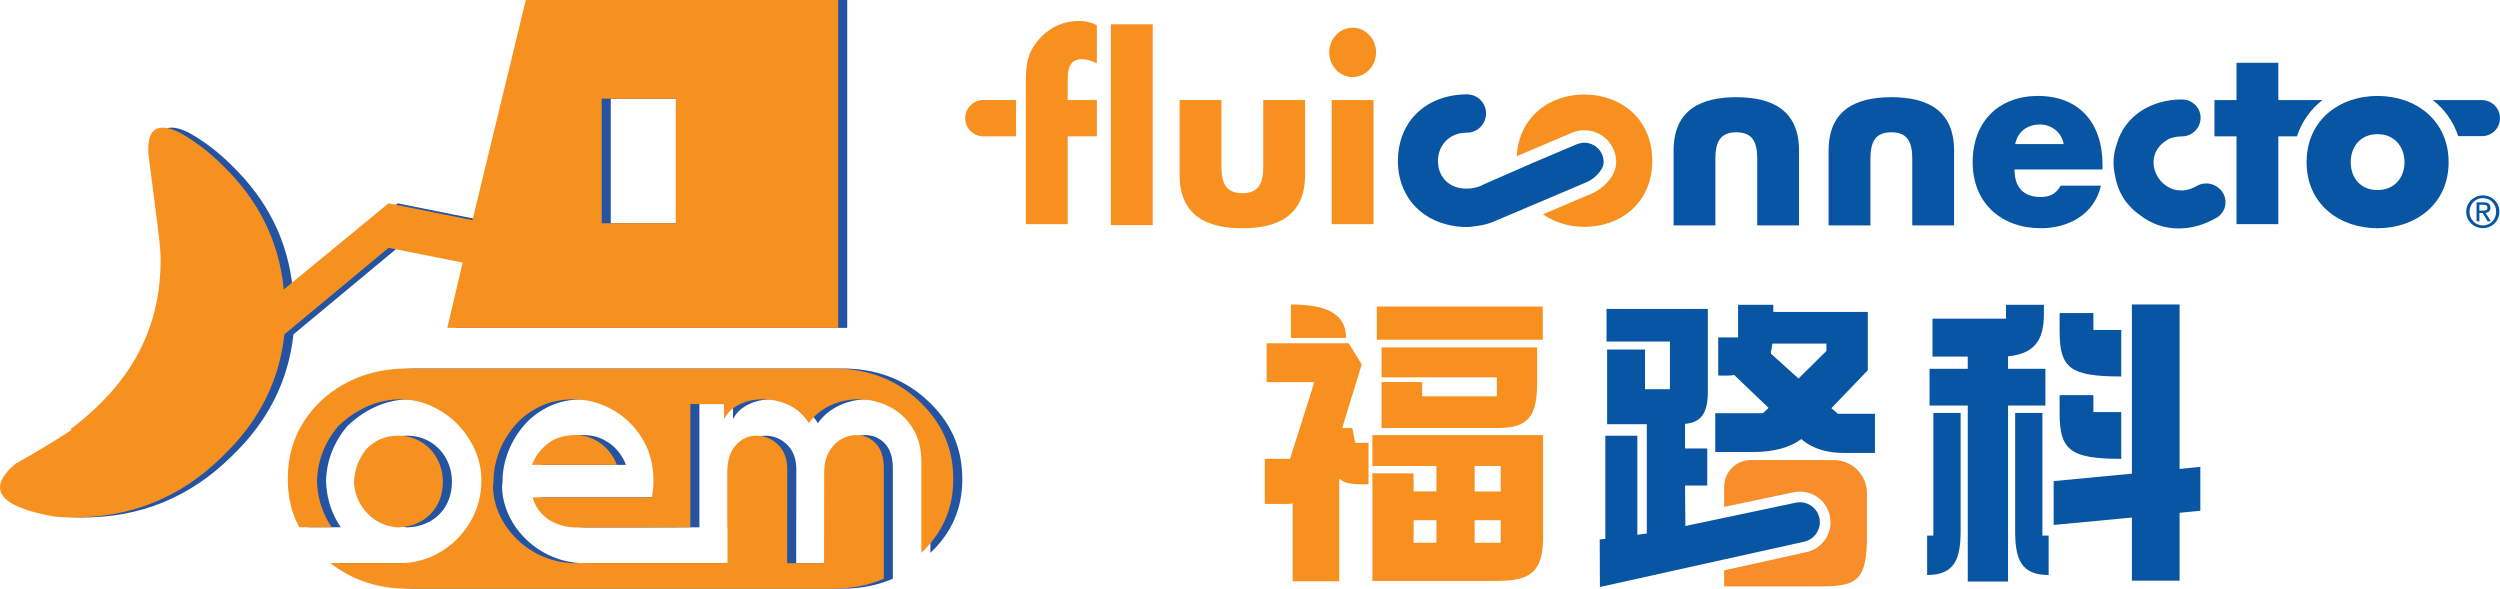
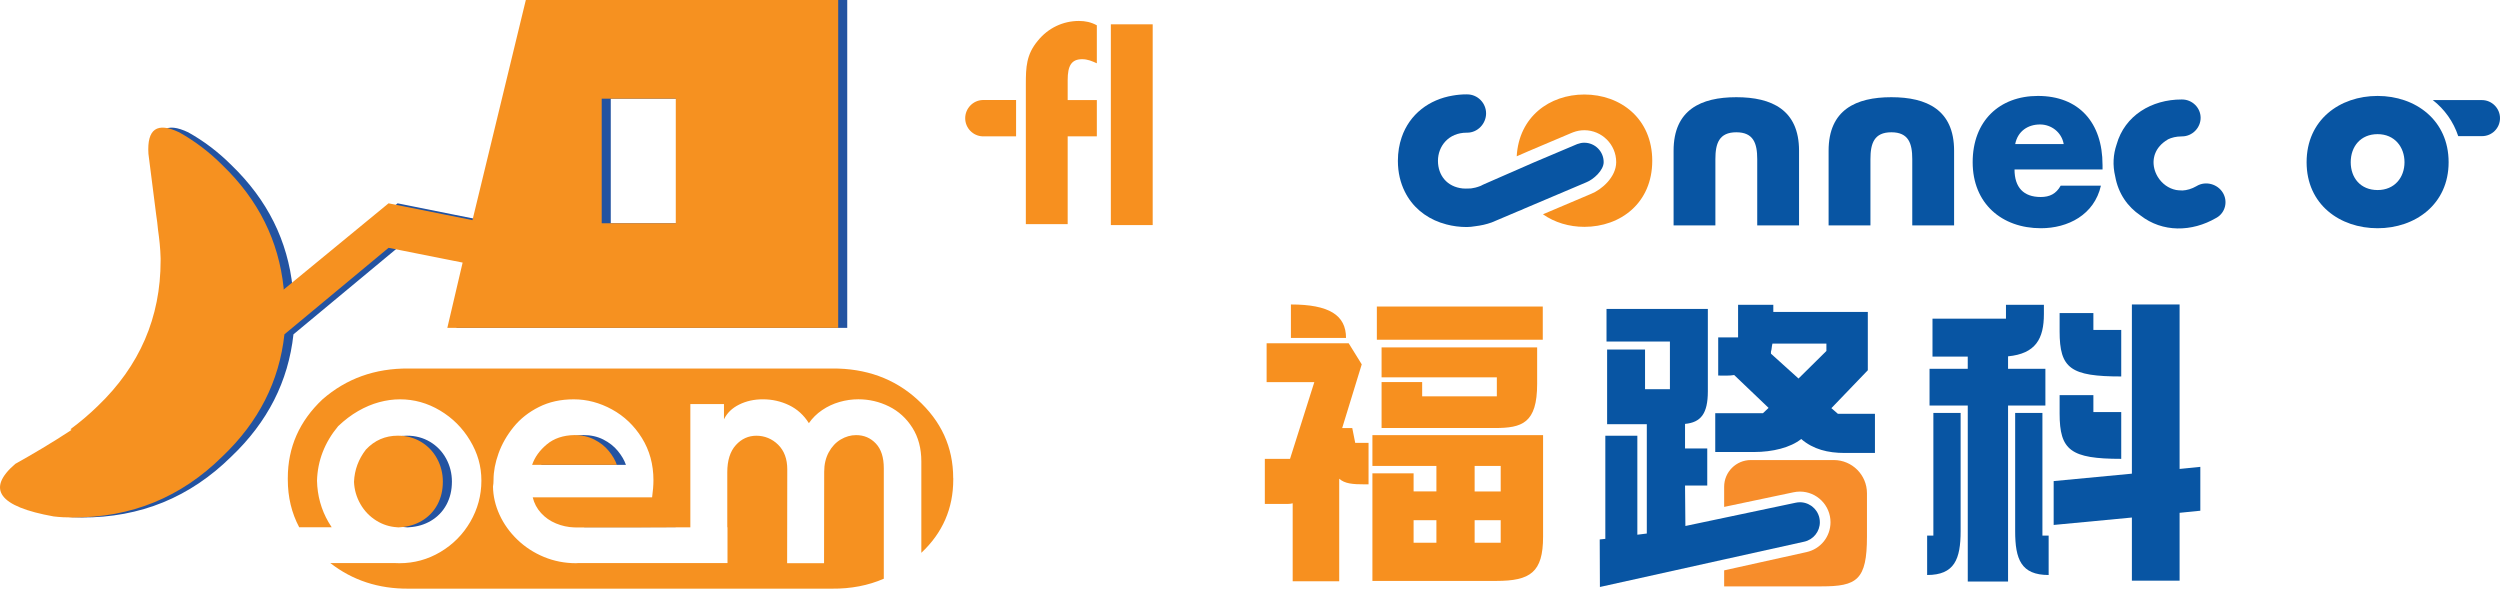
<svg xmlns="http://www.w3.org/2000/svg" id="Layer_1" data-name="Layer 1" viewBox="0 0 1260.21 296.72">
  <defs>
    <style>
      .cls-1 {
        fill: #2353a1;
      }

      .cls-2 {
        fill: #f78d2b;
      }

      .cls-3 {
        fill: #f7901f;
      }

      .cls-4 {
        fill: #0855a3;
      }

      .cls-5 {
        fill: #f69120;
      }
    </style>
  </defs>
  <g>
    <path class="cls-1" d="M427.08,165.3V0h-157.46l-26.9,110.98-42.3-8.49-52.88,43.48v-.78c-2.48-23.76-12.66-44.39-30.95-62.02-6.65-6.66-13.97-12.14-21.67-16.45-11.23-5.35-16.32-1.7-15.54,10.84l3.92,30.81c.39,2.35.65,4.83.91,7.44.65,4.57,1.18,9.27,1.31,14.36v1.17c0,28.73-10.58,53.14-31.73,73.38-4.31,4.18-8.88,8.09-13.71,11.62l.52.39c-9.92,6.53-19.45,12.14-28.33,17.1-14.75,12.66-8.35,21.54,19.33,26.5,3.26.39,6.39.52,9.66.52,29.5.13,54.58-10.19,75.33-30.68,18.28-17.37,28.73-37.86,31.34-61.63l52.49-43.61,37.34,7.44-7.71,32.9h197.02ZM345.22,49.75v62.8h-37.34v-62.8h37.34Z" />
    <path class="cls-1" d="M204.66,265.78c.25.03.5.04.75.06.28-.01.56-.03.82-.06h-1.58ZM204.66,265.78c.25.03.5.04.75.06.28-.01.56-.03.82-.06h-1.58ZM294.45,265.78v.03h46.11v-.03h-46.11ZM204.66,265.78c.25.03.5.04.75.06.28-.01.56-.03.82-.06h-1.58Z" />
-     <path class="cls-1" d="M485.08,240.97v.78c0,14.49-5.32,26.81-16.09,36.92v-46.03c0-6.59-1.49-12.26-4.51-17.02-3-4.76-6.94-8.34-11.8-10.75-4.86-2.4-10.01-3.6-15.46-3.6-3.21,0-6.4.46-9.54,1.37-3.14.91-6.05,2.28-8.73,4.11-2.68,1.82-4.89,4.01-6.65,6.56-2.54-4.06-5.88-7.08-9.98-9.06-4.12-1.98-8.53-2.97-13.24-2.97-4.38,0-8.35.88-11.91,2.65-3.57,1.76-6.13,4.25-7.67,7.43v-7.69h-16.95v62.13h-58.12v.03c-.13.01-.24.03-.36.03-3.23-.11-6.31-.78-9.26-2.01-2.93-1.21-5.45-2.96-7.51-5.24-2.07-2.28-3.48-4.9-4.2-7.9h60.17c.45-3.25.68-6.14.68-8.67,0-7.93-1.94-15.01-5.8-21.23-3.87-6.23-8.9-11.03-15.08-14.42-6.2-3.39-12.62-5.1-19.27-5.1s-12.44,1.28-17.58,3.87c-5.14,2.57-9.4,5.93-12.76,10.08-3.37,4.15-5.89,8.56-7.58,13.25-1.69,4.71-2.53,9.12-2.53,13.27,0,1.4-.1,2.56-.28,3.49.07,4.83,1.17,9.58,3.3,14.23,2.14,4.66,5.14,8.85,9.01,12.57,3.87,3.71,8.34,6.62,13.41,8.71,5.07,2.09,10.45,3.14,16.11,3.14.32-.01.64-.03.96-.06h75.42v-18.04h-.11v-27.7c0-5.99,1.44-10.56,4.31-13.73,2.86-3.16,6.33-4.73,10.39-4.73s7.9,1.52,10.96,4.55c3.04,3.03,4.58,7.15,4.58,12.37l-.07,47.35h18.61l.07-46.08c0-3.74.77-7.02,2.3-9.84,1.54-2.83,3.55-4.97,6.03-6.45,2.49-1.47,5.07-2.21,7.76-2.21,3.98,0,7.3,1.42,9.97,4.26,2.67,2.83,3.99,6.98,3.99,12.43v55.7c-7.83,3.41-16.55,5.1-26.13,5.01h-213.34c-15.28.13-28.36-4.23-39.53-12.89h32.73c.7.04,1.4.06,2.11.06,7.41,0,14.3-1.89,20.62-5.64,6.34-3.76,11.37-8.83,15.1-15.22,3.71-6.4,5.59-13.31,5.59-20.74s-1.9-13.89-5.7-20.23c-3.78-6.33-8.84-11.38-15.15-15.14-6.31-3.76-13.04-5.64-20.19-5.64-3.46,0-6.97.49-10.51,1.45-3.56.96-7.08,2.46-10.54,4.44-3.48,2-6.86,4.55-10.14,7.68-6.79,8.2-10.33,17.34-10.63,27.44.17,7.54,2.09,14.51,5.78,20.89.52.89,1.06,1.77,1.63,2.61h-16.38c-3.83-7.21-5.75-15.21-5.75-24.03v-.78c0-15.54,5.86-28.72,17.5-39.69,12.01-10.45,26.36-15.67,43.47-15.54h213.34c17.11-.13,31.47,5.1,42.95,15.54,12.15,10.96,18.15,24.14,18.15,39.69Z" />
    <path class="cls-1" d="M227.8,242.88c0,4.26-.92,8.11-2.76,11.53-1.84,3.42-4.47,6.13-7.88,8.16-3.2,1.89-6.84,2.96-10.92,3.21h-1.58c-3.77-.25-7.23-1.37-10.4-3.35-3.37-2.11-6.05-4.9-8.03-8.38-1.98-3.48-3.06-7.21-3.21-11.17.25-5.99,2.25-11.42,6.02-16.28,4.37-4.65,9.75-6.98,16.1-6.98,4.31,0,8.18,1.03,11.65,3.1,3.45,2.07,6.16,4.89,8.1,8.46,1.95,3.59,2.92,7.48,2.92,11.7Z" />
    <path class="cls-1" d="M294.94,265.78c-.14.01-.28.03-.43.03h33.36s.01-.01.01-.03h-32.94Z" />
    <path class="cls-1" d="M315.52,234.32h-42.72c1.33-3.87,3.8-7.32,7.41-10.32,3.62-3.02,8.24-4.57,13.87-4.69,3.76,0,7.12.75,10.07,2.26,2.95,1.51,5.38,3.41,7.28,5.73,1.9,2.32,3.27,4.65,4.09,7.02Z" />
    <rect class="cls-1" x="294.46" y="265.78" width="46.1" height=".03" />
    <path class="cls-1" d="M206.24,265.78c-.27.03-.54.04-.82.06-.25-.01-.5-.03-.75-.06h1.58Z" />
  </g>
  <g>
    <path class="cls-5" d="M422.52,165.3V0h-157.46l-26.9,110.98-42.3-8.49-52.88,43.48v-.78c-2.48-23.76-12.66-44.39-30.95-62.02-6.65-6.66-13.97-12.14-21.67-16.45-11.23-5.35-16.32-1.7-15.54,10.84l3.92,30.81c.39,2.35.65,4.83.91,7.44.65,4.57,1.18,9.27,1.31,14.36v1.17c0,28.73-10.58,53.14-31.73,73.38-4.31,4.18-8.88,8.09-13.71,11.62l.52.39c-9.92,6.53-19.45,12.14-28.33,17.1-14.75,12.66-8.35,21.54,19.33,26.5,3.26.39,6.39.52,9.66.52,29.5.13,54.58-10.19,75.33-30.68,18.28-17.37,28.73-37.86,31.34-61.63l52.49-43.61,37.34,7.44-7.71,32.9h197.02ZM340.65,49.75v62.8h-37.34v-62.8h37.34Z" />
    <path class="cls-5" d="M200.09,265.78c.25.03.5.04.75.06.28-.01.56-.03.82-.06h-1.58ZM200.09,265.78c.25.03.5.04.75.06.28-.01.56-.03.82-.06h-1.58ZM289.88,265.78v.03h46.11v-.03h-46.11ZM200.09,265.78c.25.03.5.04.75.06.28-.01.56-.03.82-.06h-1.58Z" />
    <path class="cls-5" d="M480.52,240.97v.78c0,14.49-5.32,26.81-16.09,36.92v-46.03c0-6.59-1.49-12.26-4.51-17.02-3-4.76-6.94-8.34-11.8-10.75-4.86-2.4-10.01-3.6-15.46-3.6-3.21,0-6.4.46-9.54,1.37-3.14.91-6.05,2.28-8.73,4.11-2.68,1.82-4.89,4.01-6.65,6.56-2.54-4.06-5.88-7.08-9.98-9.06-4.12-1.98-8.53-2.97-13.24-2.97-4.38,0-8.35.88-11.91,2.65-3.57,1.76-6.13,4.25-7.67,7.43v-7.69h-16.95v62.13h-58.12v.03c-.13.01-.24.03-.36.03-3.23-.11-6.31-.78-9.26-2.01-2.93-1.21-5.45-2.96-7.51-5.24-2.07-2.28-3.48-4.9-4.2-7.9h60.17c.45-3.25.68-6.14.68-8.67,0-7.93-1.94-15.01-5.8-21.23-3.87-6.23-8.9-11.03-15.08-14.42-6.2-3.39-12.62-5.1-19.27-5.1s-12.44,1.28-17.58,3.87c-5.14,2.57-9.4,5.93-12.76,10.08-3.37,4.15-5.89,8.56-7.58,13.25-1.69,4.71-2.53,9.12-2.53,13.27,0,1.4-.1,2.56-.28,3.49.07,4.83,1.17,9.58,3.3,14.23,2.14,4.66,5.14,8.85,9.01,12.57,3.87,3.71,8.34,6.62,13.41,8.71,5.07,2.09,10.45,3.14,16.11,3.14.32-.01.64-.03.96-.06h75.42v-18.04h-.11v-27.7c0-5.99,1.44-10.56,4.31-13.73,2.86-3.16,6.33-4.73,10.39-4.73s7.9,1.52,10.96,4.55c3.04,3.03,4.58,7.15,4.58,12.37l-.07,47.35h18.61l.07-46.08c0-3.74.77-7.02,2.3-9.84,1.54-2.83,3.55-4.97,6.03-6.45,2.49-1.47,5.07-2.21,7.76-2.21,3.98,0,7.3,1.42,9.97,4.26,2.67,2.83,3.99,6.98,3.99,12.43v55.7c-7.83,3.41-16.55,5.1-26.13,5.01h-213.34c-15.28.13-28.36-4.23-39.53-12.89h32.73c.7.04,1.4.06,2.11.06,7.41,0,14.3-1.89,20.62-5.64,6.34-3.76,11.37-8.83,15.1-15.22,3.71-6.4,5.59-13.31,5.59-20.74s-1.9-13.89-5.7-20.23c-3.78-6.33-8.84-11.38-15.15-15.14-6.31-3.76-13.04-5.64-20.19-5.64-3.46,0-6.97.49-10.51,1.45-3.56.96-7.08,2.46-10.54,4.44-3.48,2-6.86,4.55-10.14,7.68-6.79,8.2-10.33,17.34-10.63,27.44.17,7.54,2.09,14.51,5.78,20.89.52.89,1.06,1.77,1.63,2.61h-16.38c-3.83-7.21-5.75-15.21-5.75-24.03v-.78c0-15.54,5.86-28.72,17.5-39.69,12.01-10.45,26.36-15.67,43.47-15.54h213.34c17.11-.13,31.47,5.1,42.95,15.54,12.15,10.96,18.15,24.14,18.15,39.69Z" />
    <path class="cls-5" d="M223.23,242.88c0,4.26-.92,8.11-2.76,11.53s-4.47,6.13-7.88,8.16c-3.2,1.89-6.84,2.96-10.92,3.21h-1.58c-3.77-.25-7.23-1.37-10.4-3.35-3.37-2.11-6.05-4.9-8.03-8.38-1.98-3.48-3.06-7.21-3.21-11.17.25-5.99,2.25-11.42,6.02-16.28,4.37-4.65,9.75-6.98,16.1-6.98,4.31,0,8.18,1.03,11.65,3.1,3.45,2.07,6.16,4.89,8.1,8.46,1.95,3.59,2.92,7.48,2.92,11.7Z" />
    <path class="cls-5" d="M290.37,265.78c-.14.01-.28.03-.43.03h33.36s.01-.01.01-.03h-32.94Z" />
    <path class="cls-5" d="M310.95,234.32h-42.72c1.33-3.87,3.8-7.32,7.41-10.32,3.62-3.02,8.24-4.57,13.87-4.69,3.76,0,7.12.75,10.07,2.26,2.95,1.51,5.38,3.41,7.28,5.73,1.9,2.32,3.27,4.65,4.09,7.02Z" />
    <rect class="cls-5" x="289.9" y="265.78" width="46.1" height=".03" />
    <path class="cls-5" d="M201.67,265.78c-.27.03-.54.04-.82.06-.25-.01-.5-.03-.75-.06h1.58Z" />
  </g>
  <g>
    <g>
      <path class="cls-4" d="M1120.47,97.11c-2.66-4.35-8.59-6-13.05-3.4-.07.04-.15.1-.21.13h0c-2.41,1.39-4.84,2.08-7.14,2.19-.04,0-.08-.02-.13-.02-.08,0-.16,0-.25,0v-.02c-.97,0-1.87-.08-2.76-.22-3.78-.75-7.07-3.12-9.22-6.58-1.65-2.73-2.37-5.73-2.08-8.63.03-.24.06-.48.1-.72,0-.09.03-.19.05-.29.07-.35.15-.7.24-1.05.03-.1.05-.19.08-.28.07-.24.15-.46.23-.68,1.03-2.77,3.13-5.3,6.4-7.2h0,0l-.02-.02v-.02c1.97-.96,4.3-1.53,6.98-1.53v-.03c.09,0,.16.01.25.01,5.17,0,9.36-4.35,9.36-9.37s-4.19-9.23-9.36-9.23c-.09,0-.16,0-.25,0h0c-15.07-.01-28.66,8.06-32.75,22.69-1.7,4.99-2.06,10.44-.71,16.05,1.55,8.68,6.26,15.33,12.71,19.69,11.13,8.7,25.94,8.41,38.16,1.3h-.01.01l.04-.04c.07-.03.15-.06.23-.1,4.45-2.6,5.76-8.31,3.1-12.63" />
      <path class="cls-4" d="M1251.1,50.45h-24.77c5.96,4.63,10.39,10.86,12.82,18.17h11.95s.06,0,.08,0c4.97,0,9.03-4.05,9.03-9.05s-4.13-9.12-9.11-9.12h0Z" />
      <path class="cls-4" d="M885.79,113.63v-33.42c0-7.92-1.86-13.53-10.54-13.53s-10.55,5.61-10.55,13.53v33.42h-21.07v-37.67c0-20.62,13.79-26.96,31.62-26.96s31.62,6.34,31.62,26.96v37.67h-21.08" />
      <path class="cls-4" d="M963.94,113.63v-33.42c0-7.92-1.85-13.53-10.54-13.53s-10.54,5.61-10.54,13.53v33.42h-21.09v-37.67c0-20.62,13.79-26.96,31.63-26.96s31.63,6.34,31.63,26.96v37.67h-21.08" />
      <path class="cls-4" d="M1059.85,83.1c0-21.34-11.94-34.74-32.56-34.74-19.34,0-32.9,12.56-32.9,33.41s14.72,33.28,34.41,33.28c13.56,0,26.89-6.71,30.24-21.47h-20.27c-2.31,4.15-5.57,5.73-10.08,5.73-8.69,0-13.2-4.88-13.2-13.89h44.37v-2.34ZM1015.83,72.61c1.28-6.46,6.37-9.87,12.51-9.87,5.69,0,10.89,3.9,11.94,9.87h-24.45" />
-       <path class="cls-4" d="M1170.71,50.44h-22.24v-18.79h-21.08v18.79h-11.11v18.28h11.11v44.25h21.08v-44.25h9.38c2.42-7.37,6.89-13.64,12.86-18.28" />
      <path class="cls-4" d="M1198.51,48.36c-19.12,0-35.79,12.06-35.79,33.41s16.8,33.28,35.79,33.28,35.8-12.07,35.8-33.28-16.68-33.41-35.8-33.41ZM1198.51,67.62c8.57,0,13.56,6.46,13.56,14.15s-4.99,14.03-13.56,14.03-13.55-6.11-13.55-14.03,4.98-14.15,13.55-14.15" />
      <path class="cls-4" d="M798.62,71.94c-1.21,0-2.36.25-3.43.65h0s-.09.02-.09.02c-.19.07-.39.16-.56.24l-21.47,9.08-11.83,5.19c-.1.03-.15.05-.15.05-.2.07-12.86,5.63-12.86,5.63-.05.03-.13.07-.17.08l-.73.33c-.24.15-.51.28-.78.41-.16.06-.3.13-.44.18-.02,0-.03.02-.05.02-.38.15-.76.28-1.14.4-.05.02-.11.03-.15.04-.27.09-.52.16-.77.23-.12.03-.24.06-.35.09-.58.15-1.19.27-1.81.35-.21.02-.42.05-.63.07h-.07c-.74.05-1.48.06-2.26.06-.54,0-1.05-.02-1.57-.06-7.9-.83-12.46-6.6-12.46-13.94s5.32-14.18,14.47-14.18h0c.08-.01.18,0,.26,0,5.27,0,9.53-4.52,9.53-9.73s-4.26-9.58-9.54-9.58c-.07,0-.16.01-.24.01v-.02c-2.38,0-4.73.21-7,.61-11.82,1.95-21.77,9.28-25.78,21.06-1.21,3.56-1.9,7.49-1.9,11.83,0,5.9,1.27,11.07,3.46,15.48,3.73,7.61,10.22,12.94,18.01,15.67.28.09.56.17.85.25.69.23,1.39.46,2.1.65,3.27.87,6.72,1.33,10.26,1.33,1.42,0,2.84-.16,4.25-.4,2.86-.34,5.64-.94,8.27-1.89h.02l3.41-1.44,9.85-4.18.32-.13c1.09-.39,2.04-.81,2.9-1.24l31.3-13.27c3.62-1.43,8.73-6.02,8.73-10.17,0-5.4-4.38-9.78-9.78-9.78" />
-       <path class="cls-4" d="M1249.82,106.15v-2.94h2.01c.98,0,2.05.22,2.05,1.4,0,1.46-1.09,1.54-2.3,1.54h-1.75ZM1249.82,107.38h1.68l2.5,4.14h1.62l-2.71-4.21c1.41-.17,2.47-.91,2.47-2.61,0-1.89-1.09-2.7-3.36-2.7h-3.63v9.52h1.43v-4.14ZM1251.59,115c4.48,0,8.31-3.48,8.31-8.28s-3.83-8.23-8.31-8.23-8.42,3.5-8.42,8.23,3.86,8.28,8.42,8.28ZM1244.85,106.72c0-3.9,2.94-6.85,6.74-6.85s6.67,2.95,6.67,6.85-2.96,6.91-6.67,6.91-6.74-2.93-6.74-6.91" />
    </g>
    <g>
      <path class="cls-3" d="M538.2,112.98h-21.09V42.5c0-8.65.22-14.99,6.02-21.94,5.21-6.47,12.74-10,20.74-10,3.24,0,6.14.61,9.03,2.2v19.15c-2.43-1.1-4.64-2.07-7.42-2.07-5.44,0-7.28,3.4-7.28,10.47v10.14h14.7v18.28h-14.7v44.25" />
      <rect class="cls-3" x="559.96" y="12.26" width="21.09" height="101.2" />
-       <path class="cls-3" d="M615.7,50.44v33.41c0,7.93,1.85,13.53,10.54,13.53s10.55-5.6,10.55-13.53v-33.41h21.09v37.67c0,20.61-13.8,26.95-31.64,26.95s-31.62-6.34-31.62-26.95v-37.67h21.09" />
-       <path class="cls-3" d="M693.66,26.4c0,6.82-5.32,12.44-11.82,12.44s-11.82-5.62-11.82-12.44,5.33-12.44,11.82-12.44,11.82,5.61,11.82,12.44ZM692.38,112.98h-21.08v-62.54h21.08v62.54" />
      <path class="cls-3" d="M512.19,68.72v-18.3h-16.89c-4.86.18-8.76,4.27-8.76,9.18s3.89,8.94,8.76,9.13h16.89" />
      <path class="cls-3" d="M798.66,47.64c-17.61,0-33,11.25-34.11,31.15,3.01-1.32,6.04-2.65,6.07-2.65,0,0,21.44-9.08,21.27-9.01,0,0,.94-.39,1.09-.44,1.85-.7,3.76-1.05,5.63-1.05,8.87,0,16.09,7.21,16.09,16.08,0,7.59-7.44,13.95-12.58,15.97l-24.35,10.33c5.87,4.12,13.18,6.33,20.88,6.33,18.27,0,34.22-12.07,34.22-33.3s-15.94-33.41-34.22-33.41" />
    </g>
  </g>
  <g>
    <path class="cls-2" d="M941.11,248.64v21.78c0,22.02-5.08,25.16-23,25.16h-48.99v-8.07l41.52-9.21c7.12-1.58,12.09-7.78,12.09-15.07,0-8.51-6.91-15.43-15.41-15.43-1.07,0-2.14.12-3.2.34l-35,7.38v-10.16c0-7.44,6.03-13.46,13.46-13.46h41.79c9.25,0,16.74,7.49,16.74,16.74Z" />
    <path class="cls-3" d="M638.49,173.05h41.37l6.57,10.61-9.86,32.11h5.08l1.49,7.47h6.72v20.91h-1.94c-5.97,0-10.01-.3-12.85-2.84v51.68h-23.45v-39.28c-1.64.45-3.29.3-4.93.3h-9.11v-22.7h12.7l12.25-38.69h-24.05v-19.57ZM650.73,170.36v-16.88c19.27,0,27.78,5.38,27.78,16.88h-27.78ZM777.84,219.35v51.23c0,17.92-6.42,22.25-23.6,22.25h-62.43v-54.22h20.76v9.11h11.5v-12.85h-32.26v-15.53h86.03ZM777.69,154.53v16.73h-83.64v-16.73h83.64ZM774.85,175.14v18.37c0,19.86-7.62,22.25-21.36,22.25h-57.06v-23.15h20.46v7.17h37.64v-9.56h-58.1v-15.09h78.42ZM712.57,273.57h11.5v-11.35h-11.5v11.35ZM743.34,234.88v12.85h13.14v-12.85h-13.14ZM756.48,273.57v-11.35h-13.14v11.35h13.14Z" />
    <path class="cls-4" d="M917.36,263.23c0,2.36-.82,4.56-2.22,6.3-1.39,1.74-3.36,3.01-5.66,3.52l-40.36,8.95-62.63,13.89-.1-23.96,2.83-.3v-51.98h16.14v49.89l4.77-.6v-55.12h-20.01v-37.63h19.12v20.01h12.54v-24.05h-31.96v-16.43h51.08v41.52c0,11.36-3.58,15.69-11.5,16.44v12.39h11.2v18.67h-11.2l.18,20.4,19.54-4.12,36.11-7.62c.7-.15,1.41-.22,2.09-.22h.01c.21,0,.41.01.62.02.21.01.42.03.62.06.21.03.41.06.61.1.2.03.4.08.6.13h0c.2.05.39.11.58.17.22.07.44.15.66.24.16.06.32.13.48.2.48.22.94.48,1.38.78.11.07.23.15.34.23.03.02.06.05.1.08.11.08.22.16.32.25.75.6,1.41,1.32,1.96,2.12.18.27.35.55.51.83.16.29.3.58.43.88s.25.61.35.93c.07.21.13.43.18.65.07.27.12.54.16.82.04.26.07.51.09.77.02.26.03.53.03.79Z" />
    <path class="cls-4" d="M926.46,208.6l-3.29-2.85,18.37-19.12v-29.4h-47.64v-3.6h-17.76v16.43h-10.02v19.25c2.99,0,5.67.17,8.05-.27l17.35,16.57-2.85,2.68h-24.04v19.56h19.56c9.4,0,18.37-2.24,23.77-6.55,6.11,5.23,13.45,7.03,21.93,7.03h15.24v-19.73h-18.67ZM920.66,176.92l-14.06,13.89-13.89-12.53v-1.05c.44-1.19.31-2.38.75-4.04h27.2v3.73Z" />
    <path class="cls-4" d="M988.32,208.15v59.59c0,14.19-3.14,22.11-16.88,22.11v-19.86h3.14v-61.84h13.74ZM972.64,185.89h19.27v-6.12h-17.77v-19.12h37.04v-7.02h19.12v4.63c0,12.55-4.18,20.01-18.07,21.36v6.27h18.82v18.52h-18.82v88.72h-20.31v-88.72h-19.27v-18.52ZM1029.55,208.15v61.84h3.14v19.86c-13.89,0-16.88-7.92-16.88-22.11v-59.59h13.74ZM1074.65,292.69v-31.81l-39.43,3.74v-22.11l39.43-3.74v-85.28h24.05v82.9l10.45-1.05v22.11l-10.45,1.05v34.2h-24.05ZM1055.24,157.81v8.51h14.04v23.45c-25.54,0-31.06-4.03-31.06-22.7v-9.26h17.03ZM1055.24,199.19v8.51h14.04v23.6c-25.54,0-31.06-4.33-31.06-22.85v-9.26h17.03Z" />
  </g>
</svg>